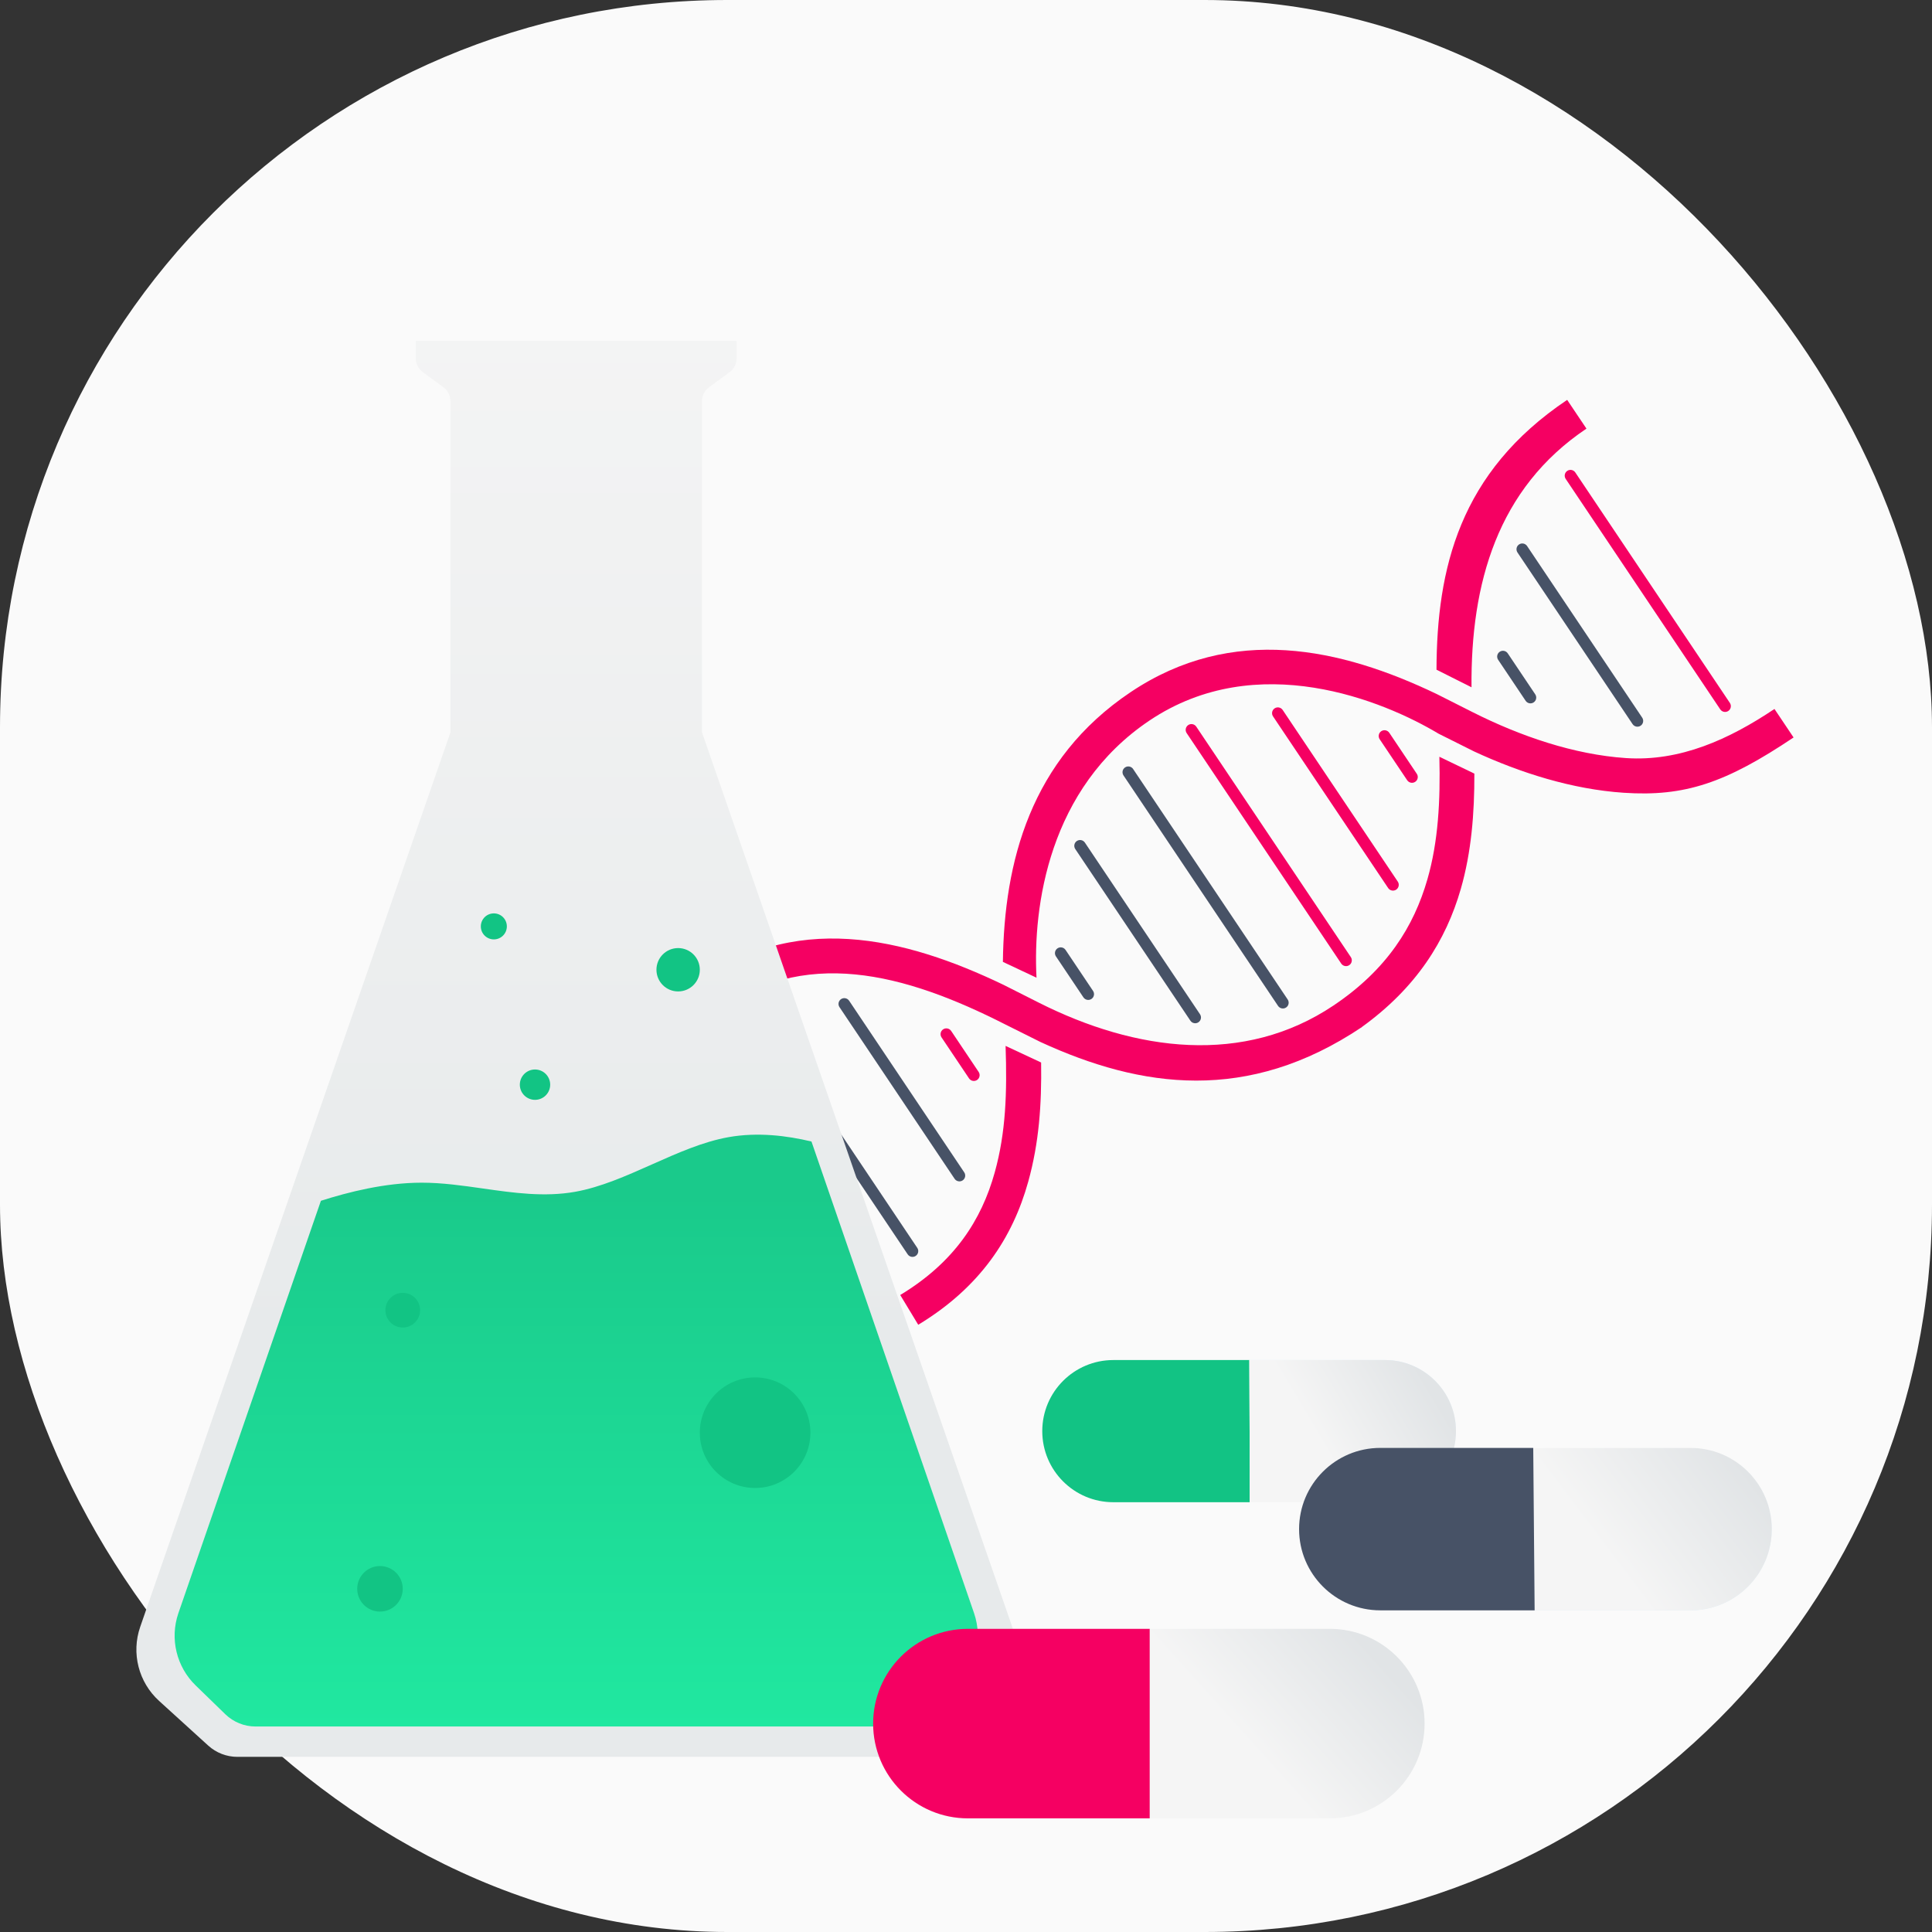
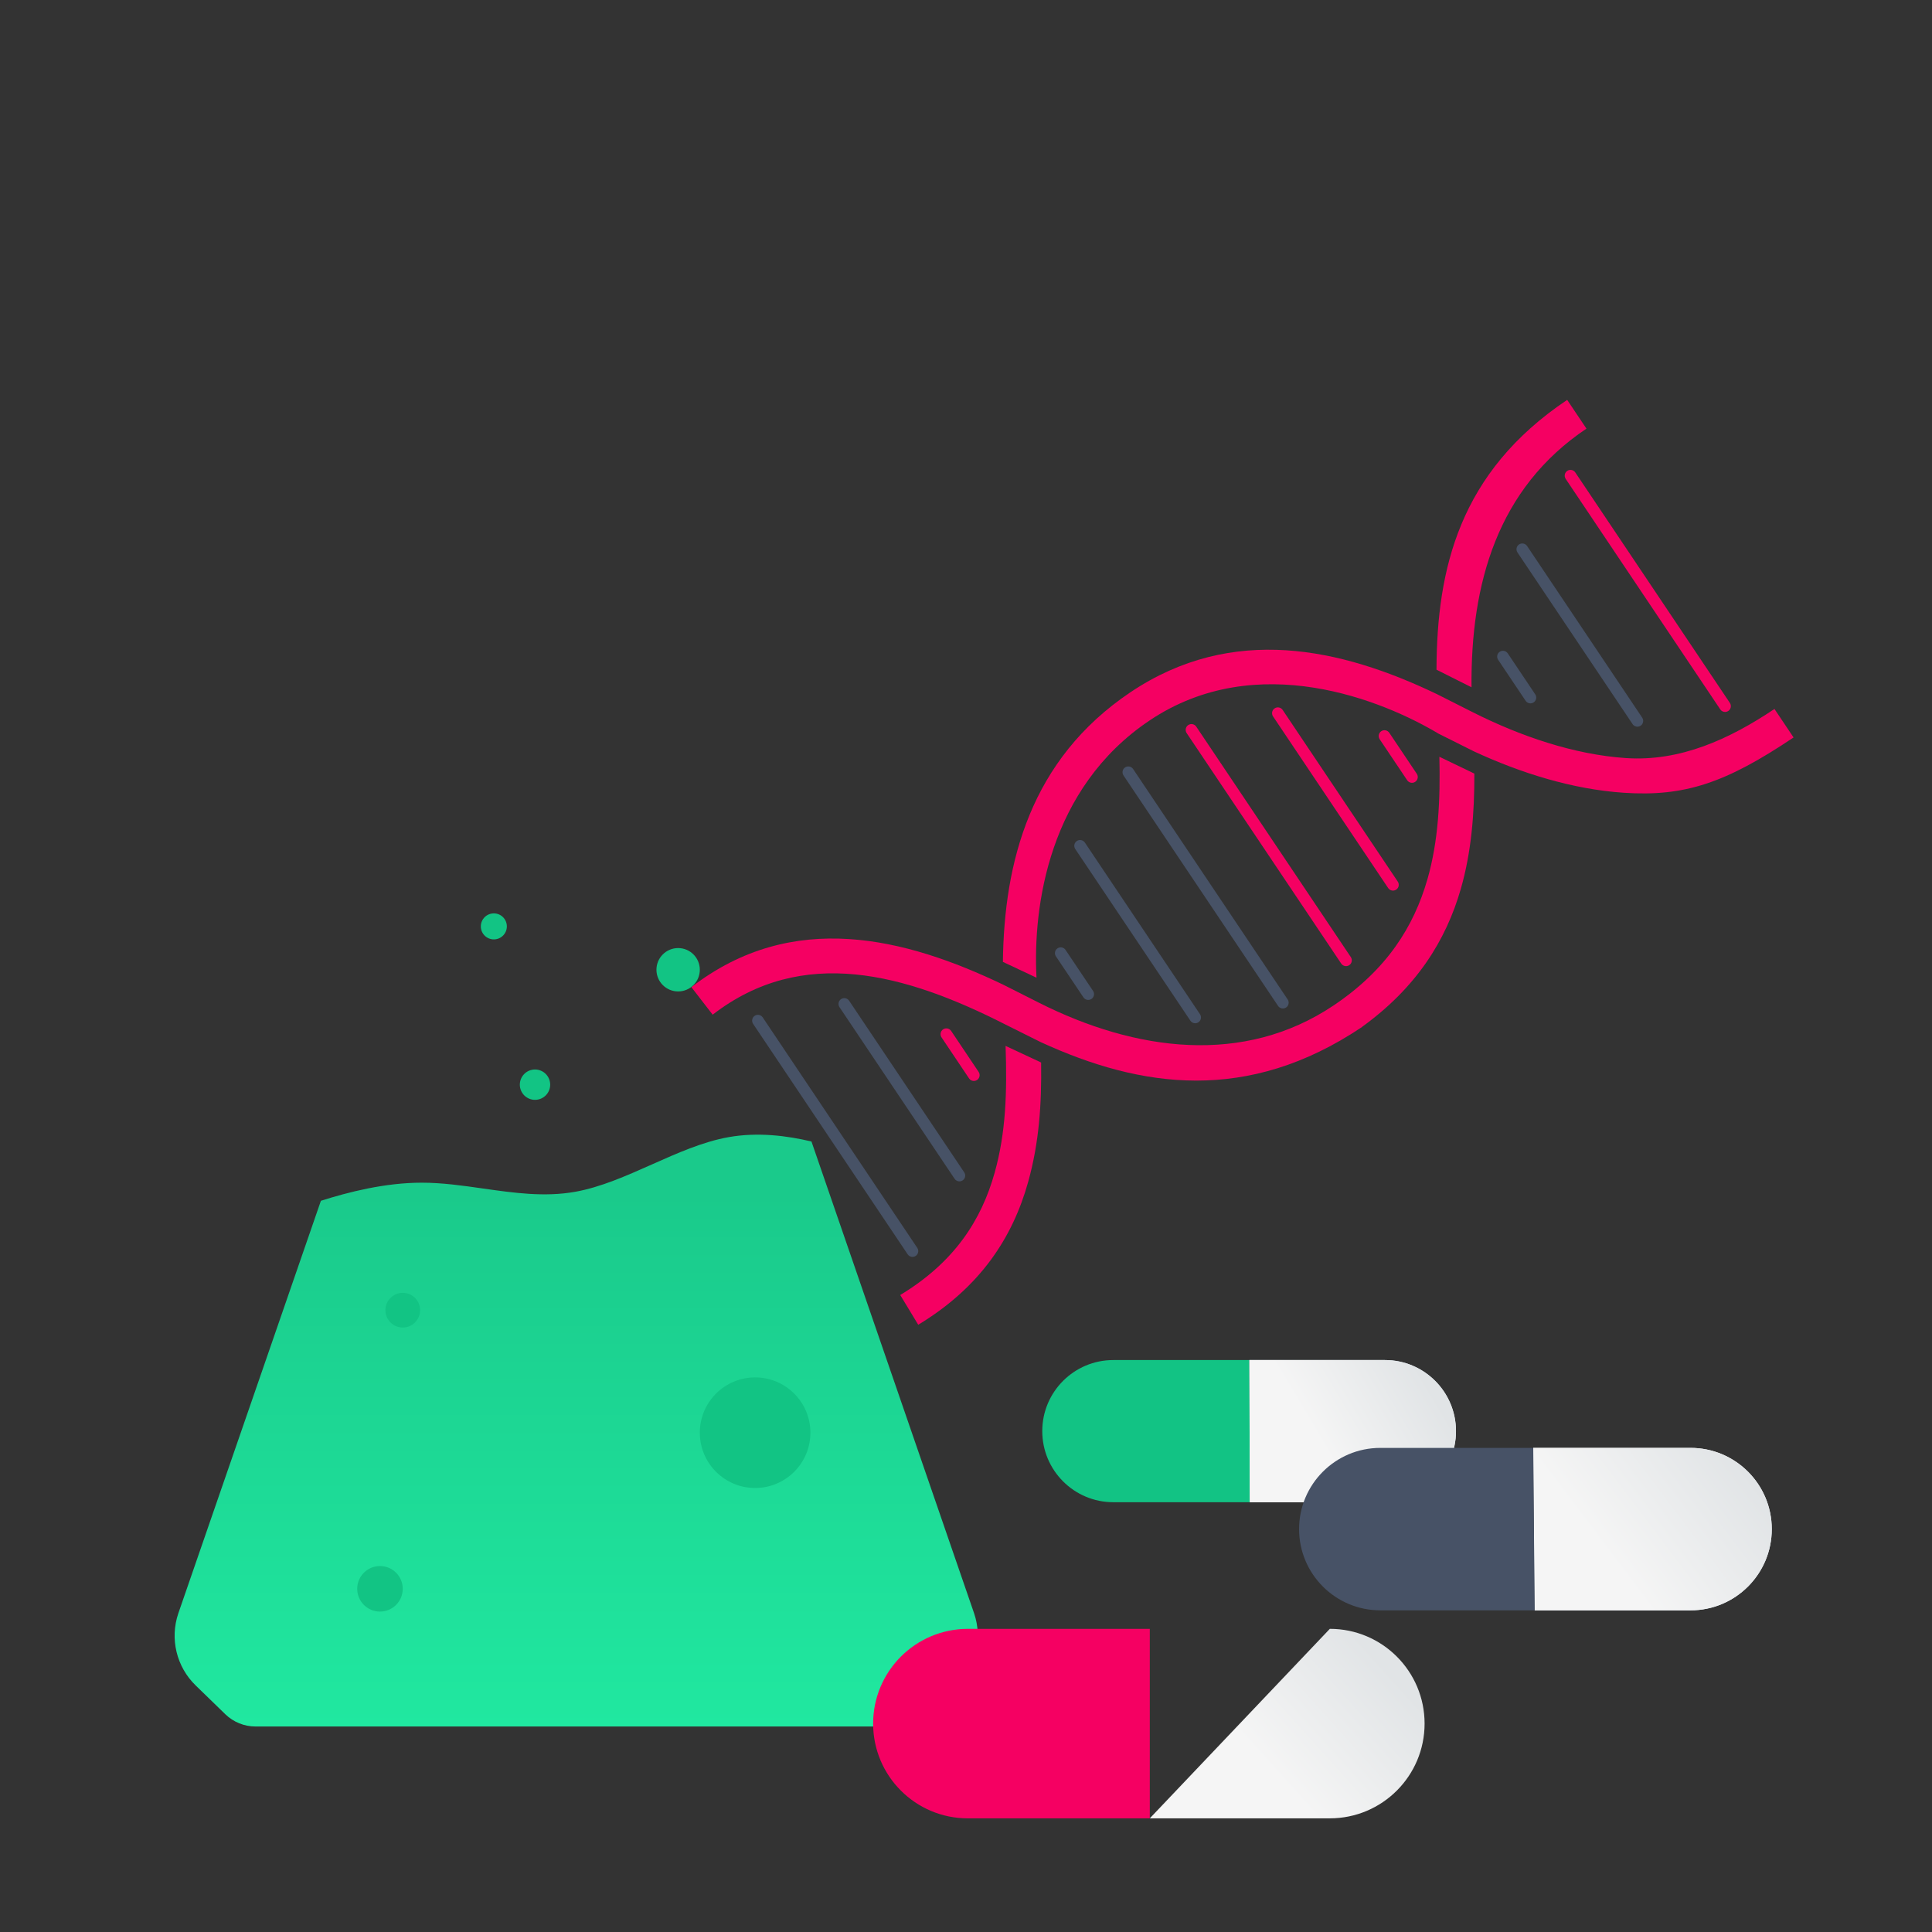
<svg xmlns="http://www.w3.org/2000/svg" width="200" height="200" viewBox="0 0 200 200" fill="none">
  <rect x="0" y="0" width="200" height="200" fill="#333333" stroke="none" />
-   <rect width="200" height="200" rx="75.294" fill="#FAFAFA" />
  <path fill-rule="evenodd" clip-rule="evenodd" d="M104.098 108.27C104.261 113.111 104.127 117.234 102.974 121.372C101.597 126.316 98.788 130.676 93.192 134.059L95.055 137.139C101.49 133.248 104.834 128.102 106.438 122.342C107.564 118.299 107.839 114.327 107.777 109.992L104.098 108.27Z" fill="#F50062" />
  <path d="M151.221 92.023C149.676 97.386 146.614 102.248 140.984 106.314L140.989 106.32C129.166 114.248 118.121 112.656 107.722 107.873L104.05 106.042C93.722 100.791 83.082 97.843 73.774 105.039L71.573 102.191C82.056 94.086 93.765 97.097 103.867 101.941L107.535 103.793C117.582 108.859 128.763 110.314 138.043 104.09C143.591 100.369 146.363 95.894 147.766 91.022C148.887 87.132 149.116 82.893 149.004 78.34L152.626 80.083C152.638 84.18 152.319 88.21 151.221 92.023Z" fill="#F50062" />
  <path d="M162.233 41.395L164.229 44.371C155.008 50.556 152.237 60.415 152.331 71.148L148.705 69.326C148.744 58.902 151.046 48.898 162.233 41.395Z" fill="#F50062" />
  <path d="M152.405 73.702C157.375 76.212 162.952 78.117 168.317 78.476C173.923 78.852 179.016 76.528 183.692 73.392L185.67 76.342C178.656 81.046 174.421 82.49 168.082 82.066C162.763 81.71 157.396 80.014 152.587 77.784L148.919 75.95C143.248 72.553 130.149 67.108 119.005 74.582C108.557 81.589 106.911 93.841 107.299 101.212L103.819 99.573C103.945 89.259 106.648 78.62 117.04 71.651C127.587 64.578 138.826 67.097 148.737 71.85L152.405 73.702Z" fill="#F50062" />
  <path d="M97.631 106.558C97.906 106.374 98.279 106.448 98.464 106.723L101.309 110.966C101.494 111.241 101.421 111.614 101.146 111.799C100.871 111.983 100.498 111.909 100.313 111.633L97.468 107.391C97.284 107.115 97.356 106.742 97.631 106.558Z" fill="#F50062" />
  <path fill-rule="evenodd" clip-rule="evenodd" d="M142.987 75.694C143.262 75.51 143.635 75.584 143.82 75.859L146.665 80.102C146.85 80.377 146.777 80.75 146.502 80.934C146.227 81.119 145.854 81.045 145.67 80.769L142.824 76.527C142.64 76.251 142.713 75.878 142.987 75.694ZM131.949 73.329C132.223 73.144 132.596 73.219 132.781 73.494L144.697 91.262C144.882 91.538 144.809 91.91 144.534 92.095C144.259 92.279 143.886 92.205 143.701 91.93L131.786 74.162C131.601 73.886 131.674 73.513 131.949 73.329ZM123.006 75.057C123.28 74.873 123.653 74.947 123.838 75.223L139.837 99.079C140.022 99.355 139.949 99.728 139.674 99.912C139.4 100.097 139.027 100.023 138.842 99.747L122.843 75.89C122.658 75.615 122.731 75.242 123.006 75.057Z" fill="#F50062" />
  <path d="M162.244 48.744C161.969 48.928 161.896 49.301 162.081 49.577L178.08 73.433C178.265 73.709 178.638 73.783 178.912 73.599C179.187 73.414 179.26 73.041 179.076 72.766L163.076 48.909C162.891 48.633 162.519 48.559 162.244 48.744Z" fill="#F50062" />
  <path fill-rule="evenodd" clip-rule="evenodd" d="M87.067 103.428C87.342 103.244 87.715 103.318 87.9 103.593L99.816 121.361C100.001 121.637 99.928 122.01 99.653 122.194C99.378 122.378 99.005 122.304 98.82 122.029L86.904 104.261C86.72 103.985 86.793 103.612 87.067 103.428ZM78.124 105.157C78.399 104.972 78.772 105.046 78.957 105.322L94.956 129.179C95.141 129.454 95.068 129.827 94.793 130.012C94.519 130.196 94.146 130.122 93.961 129.846L77.962 105.99C77.777 105.714 77.85 105.341 78.124 105.157Z" fill="#475266" />
  <path fill-rule="evenodd" clip-rule="evenodd" d="M155.251 67.471C154.976 67.655 154.903 68.028 155.088 68.303L157.933 72.546C158.118 72.822 158.49 72.895 158.765 72.711C159.04 72.527 159.113 72.154 158.928 71.878L156.083 67.636C155.898 67.36 155.526 67.286 155.251 67.471ZM157.252 56.36C156.977 56.544 156.904 56.917 157.089 57.193L169.005 74.961C169.19 75.236 169.563 75.31 169.838 75.126C170.112 74.942 170.185 74.569 170.001 74.293L158.085 56.525C157.9 56.25 157.527 56.176 157.252 56.36Z" fill="#475266" />
  <path fill-rule="evenodd" clip-rule="evenodd" d="M109.473 98.171C109.198 98.355 109.125 98.728 109.31 99.003L112.155 103.246C112.34 103.521 112.713 103.595 112.988 103.411C113.263 103.227 113.336 102.854 113.151 102.578L110.306 98.336C110.121 98.06 109.748 97.986 109.473 98.171ZM111.475 87.06C111.2 87.244 111.127 87.617 111.312 87.893L123.228 105.661C123.412 105.936 123.785 106.01 124.06 105.826C124.335 105.642 124.408 105.269 124.223 104.993L112.307 87.225C112.122 86.95 111.75 86.876 111.475 87.06ZM116.468 79.442C116.193 79.626 116.12 79.999 116.305 80.275L132.304 104.132C132.489 104.407 132.862 104.481 133.137 104.297C133.412 104.113 133.485 103.74 133.3 103.464L117.3 79.608C117.116 79.332 116.743 79.258 116.468 79.442Z" fill="#475266" />
-   <path d="M43.772 38.526C43.312 38.188 43.04 37.65 43.04 37.078V35.294H76.26V37.078C76.26 37.65 75.988 38.188 75.527 38.526L73.401 40.087C72.941 40.425 72.669 40.963 72.669 41.534V75.81L104.785 168.411C105.727 171.128 104.958 174.145 102.83 176.079L97.746 180.701C96.92 181.452 95.843 181.869 94.726 181.869H24.573C23.457 181.869 22.38 181.452 21.554 180.701L16.47 176.079C14.342 174.145 13.573 171.128 14.515 168.411L46.631 75.81V41.534C46.631 40.963 46.359 40.425 45.898 40.087L43.772 38.526Z" fill="url(#paint0_linear)" />
  <path fill-rule="evenodd" clip-rule="evenodd" d="M84.003 118.169L100.843 167.022C101.732 169.647 101.031 172.549 99.042 174.479L95.972 177.459C95.135 178.272 94.013 178.727 92.846 178.727H26.454C25.287 178.727 24.165 178.272 23.327 177.459L20.258 174.479C18.269 172.549 17.568 169.647 18.457 167.022L33.22 124.305C36.043 123.407 39.85 122.431 43.657 122.431C45.774 122.431 47.892 122.733 50.009 123.035C53.185 123.487 56.361 123.94 59.538 123.374C62.184 122.903 64.831 121.724 67.478 120.546C70.125 119.367 72.772 118.189 75.418 117.718C78.445 117.179 81.471 117.564 84.003 118.169Z" fill="url(#paint1_linear)" />
  <path d="M56.955 112.285C56.955 113.153 56.252 113.856 55.384 113.856C54.516 113.856 53.813 113.153 53.813 112.285C53.813 111.417 54.516 110.714 55.384 110.714C56.252 110.714 56.955 111.417 56.955 112.285Z" fill="#12C484" />
  <path d="M83.893 148.311C83.893 151.473 81.33 154.035 78.169 154.035C75.008 154.035 72.445 151.473 72.445 148.311C72.445 145.15 75.008 142.588 78.169 142.588C81.33 142.588 83.893 145.15 83.893 148.311Z" fill="#12C484" />
  <path d="M41.692 164.473C41.692 165.774 40.637 166.83 39.335 166.83C38.034 166.83 36.978 165.774 36.978 164.473C36.978 163.171 38.034 162.116 39.335 162.116C40.637 162.116 41.692 163.171 41.692 164.473Z" fill="#12C484" />
  <path d="M43.488 135.63C43.488 136.621 42.684 137.425 41.693 137.425C40.701 137.425 39.897 136.621 39.897 135.63C39.897 134.638 40.701 133.834 41.693 133.834C42.684 133.834 43.488 134.638 43.488 135.63Z" fill="#12C484" />
  <path d="M72.445 100.388C72.445 101.628 71.44 102.633 70.2 102.633C68.96 102.633 67.955 101.628 67.955 100.388C67.955 99.149 68.96 98.144 70.2 98.144C71.44 98.144 72.445 99.149 72.445 100.388Z" fill="#12C484" />
  <path d="M52.469 95.899C52.469 96.643 51.866 97.246 51.122 97.246C50.378 97.246 49.775 96.643 49.775 95.899C49.775 95.156 50.378 94.553 51.122 94.553C51.866 94.553 52.469 95.156 52.469 95.899Z" fill="#12C484" />
  <path d="M107.895 148.15C107.895 152.214 111.189 155.509 115.253 155.509L129.382 155.509L129.338 140.792L115.253 140.792C111.189 140.792 107.895 144.086 107.895 148.15V148.15Z" fill="#12C384" />
  <path d="M150.722 148.15C150.722 144.086 147.427 140.792 143.363 140.792L129.338 140.792L129.381 155.509L143.363 155.509C147.427 155.509 150.722 152.214 150.722 148.15Z" fill="url(#paint2_linear)" />
  <path d="M150.722 148.15C150.722 144.086 147.427 140.792 143.363 140.792L129.338 140.792L129.381 155.509L143.363 155.509C147.427 155.509 150.722 152.214 150.722 148.15Z" fill="url(#paint3_linear)" />
  <path d="M183.414 158.294C183.414 162.937 179.65 166.702 175.006 166.702L158.864 166.702L158.721 149.886L175.006 149.886C179.65 149.886 183.414 153.651 183.414 158.294V158.294Z" fill="url(#paint4_linear)" />
  <path d="M183.414 158.294C183.414 162.937 179.65 166.702 175.006 166.702L158.864 166.702L158.721 149.886L175.006 149.886C179.65 149.886 183.414 153.651 183.414 158.294V158.294Z" fill="url(#paint5_linear)" />
  <path d="M134.481 158.294C134.481 153.651 138.246 149.886 142.889 149.886L158.721 149.886L158.864 166.702L142.889 166.702C138.246 166.702 134.481 162.938 134.481 158.294Z" fill="#475266" />
  <path d="M90.386 178.427C90.386 173.01 94.777 168.618 100.195 168.618H119.027V188.236H100.195C94.777 188.236 90.386 183.844 90.386 178.427Z" fill="#F50062" />
-   <path d="M147.473 178.426C147.473 183.843 143.081 188.234 137.664 188.234L119.027 188.234L119.027 168.617L137.664 168.617C143.081 168.617 147.473 173.008 147.473 178.426Z" fill="url(#paint6_linear)" />
+   <path d="M147.473 178.426C147.473 183.843 143.081 188.234 137.664 188.234L119.027 188.234L137.664 168.617C143.081 168.617 147.473 173.008 147.473 178.426Z" fill="url(#paint6_linear)" />
  <defs>
    <linearGradient id="paint0_linear" x1="59.65" y1="21.5" x2="59.65" y2="139.5" gradientUnits="userSpaceOnUse">
      <stop stop-color="#F5F5F5" />
      <stop offset="1" stop-color="#E7EAEB" />
    </linearGradient>
    <linearGradient id="paint1_linear" x1="59.65" y1="123.5" x2="59.65" y2="178.727" gradientUnits="userSpaceOnUse">
      <stop stop-color="#1ACA8B" />
      <stop offset="1" stop-color="#20E8A0" />
    </linearGradient>
    <linearGradient id="paint2_linear" x1="140.03" y1="140.792" x2="140.03" y2="155.509" gradientUnits="userSpaceOnUse">
      <stop stop-color="#DDEFFB" />
      <stop offset="1" stop-color="white" />
    </linearGradient>
    <linearGradient id="paint3_linear" x1="129" y1="156" x2="150" y2="143.5" gradientUnits="userSpaceOnUse">
      <stop offset="0.409" stop-color="#F5F5F5" />
      <stop offset="0.927" stop-color="#E1E4E6" />
    </linearGradient>
    <linearGradient id="paint4_linear" x1="171.067" y1="166.702" x2="171.067" y2="149.886" gradientUnits="userSpaceOnUse">
      <stop stop-color="#DDEFFB" />
      <stop offset="1" stop-color="white" />
    </linearGradient>
    <linearGradient id="paint5_linear" x1="156.5" y1="167" x2="179" y2="150" gradientUnits="userSpaceOnUse">
      <stop offset="0.409" stop-color="#F5F5F5" />
      <stop offset="1" stop-color="#E1E4E6" />
    </linearGradient>
    <linearGradient id="paint6_linear" x1="122" y1="189" x2="142" y2="171" gradientUnits="userSpaceOnUse">
      <stop offset="0.409" stop-color="#F5F5F5" />
      <stop offset="1" stop-color="#E1E4E6" />
    </linearGradient>
  </defs>
</svg>